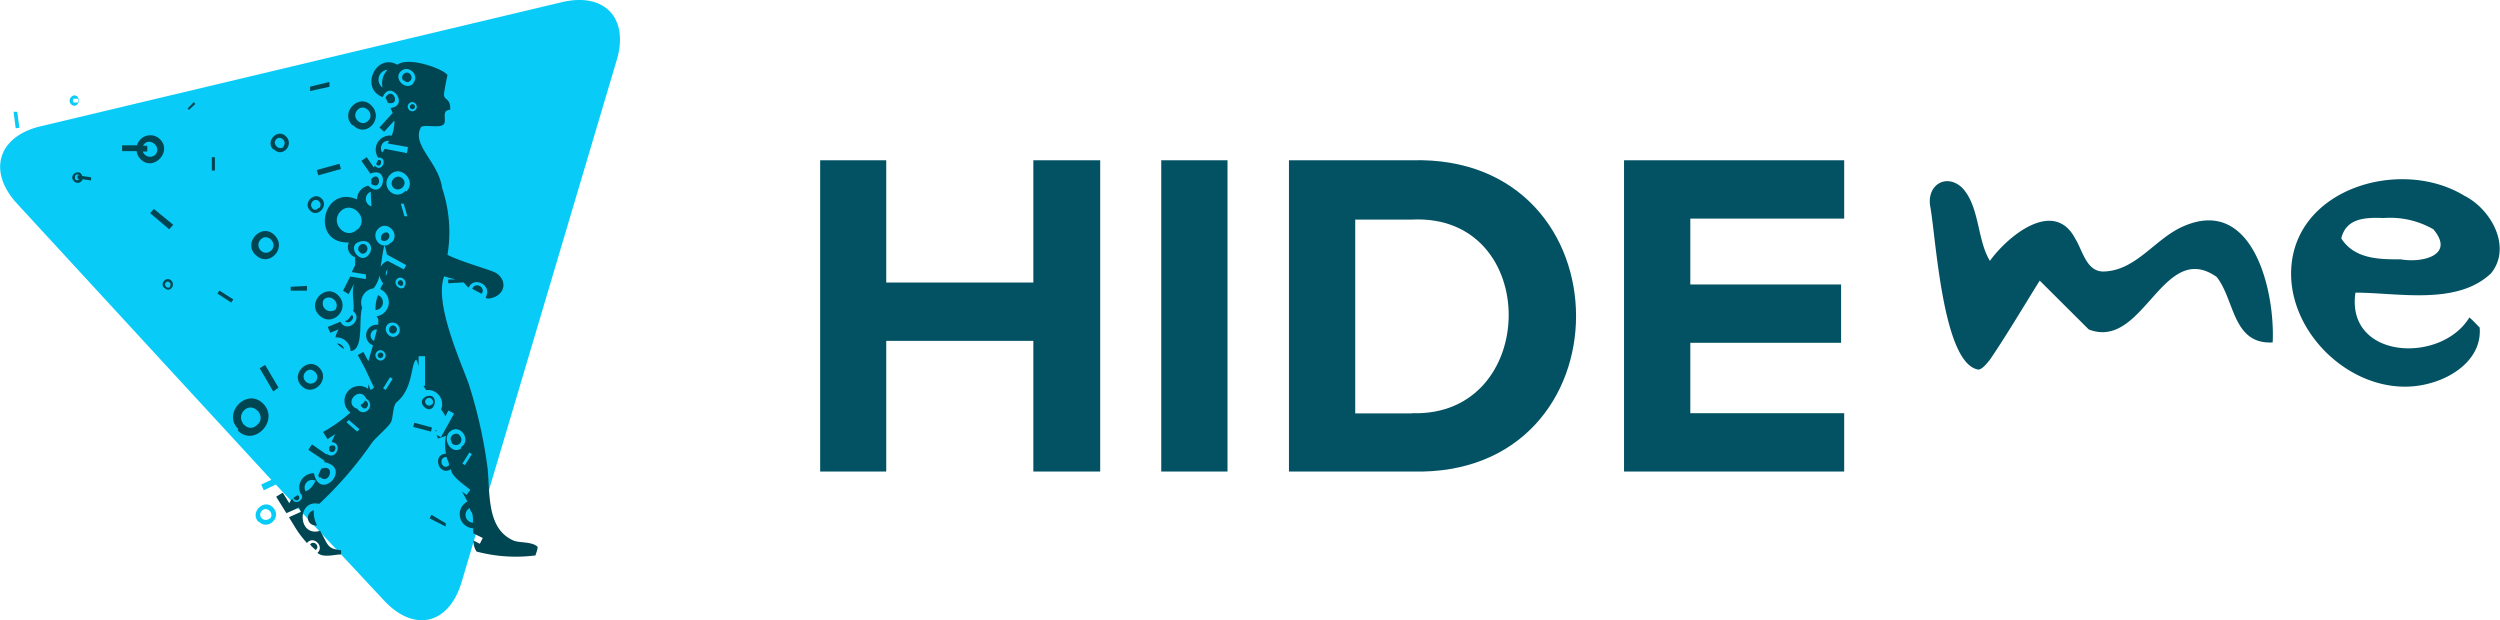
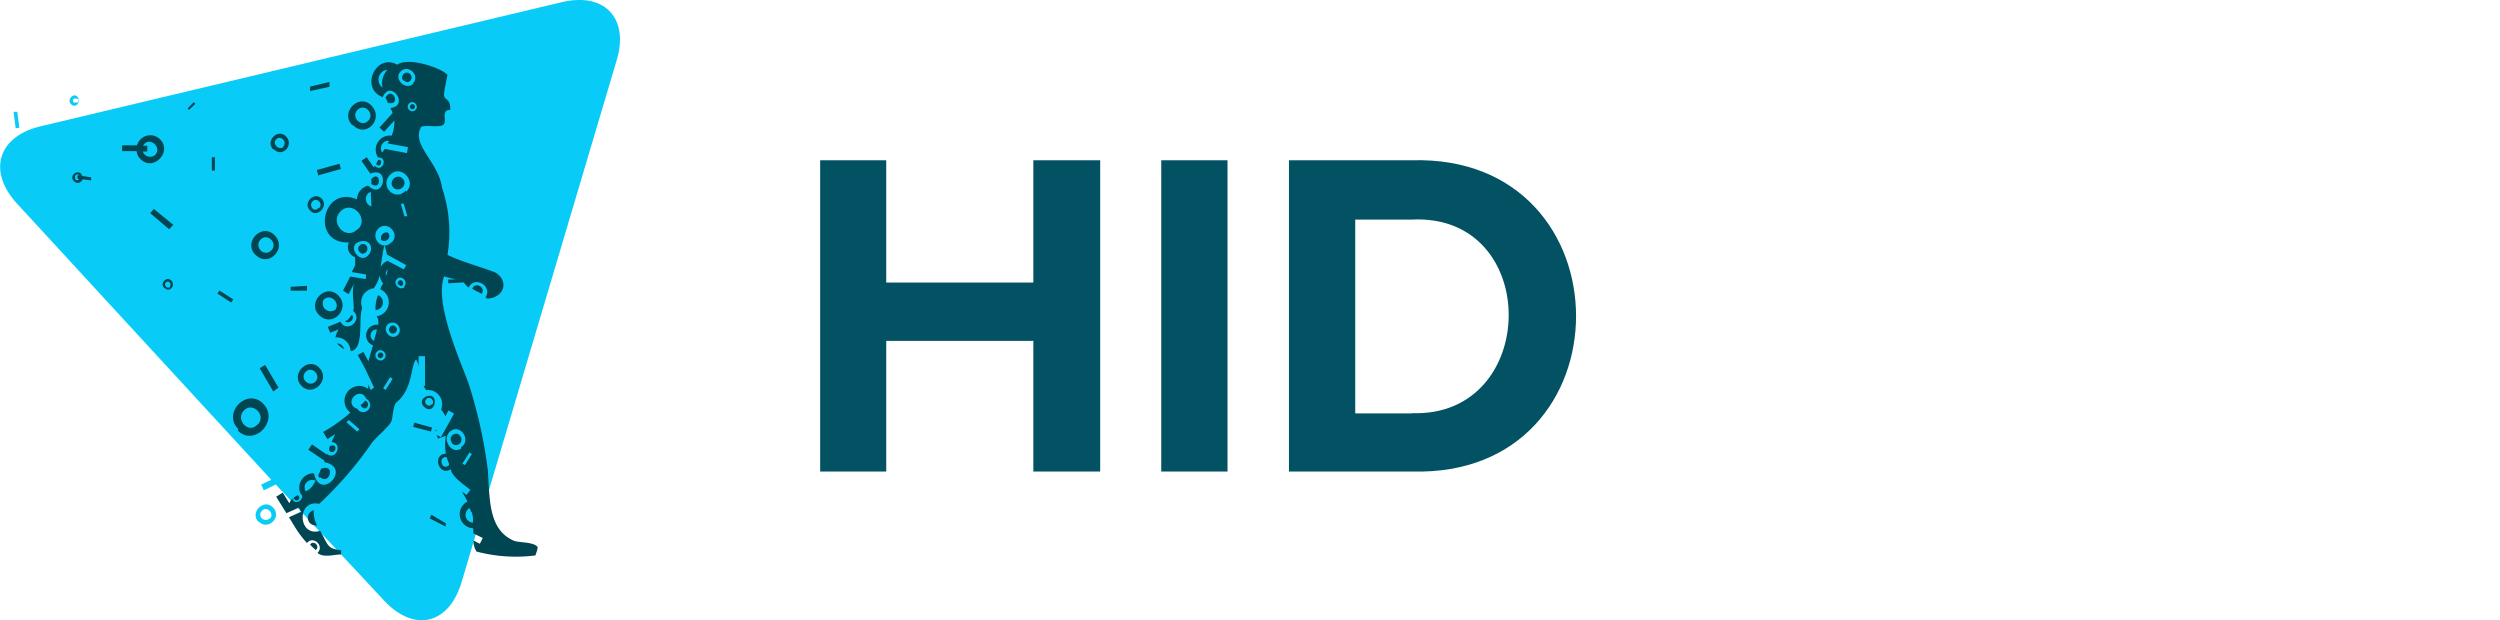
<svg xmlns="http://www.w3.org/2000/svg" viewBox="0 0 129 32" fill="#035263">
  <path fill="#08ccf7" d="m19.83 31-5.6-6-.62.3-.13-.3.52-.24L.89 10.52c-1.55-1.68-1-3.47 1.19-4L29 .11c2.21-.52 3.47.84 2.82 3L23.83 30c-.65 2.23-2.45 2.65-4 1zm-6.48-4.06c-.49-.47.26-1.25.74-.75s-.27 1.21-.74.72zm.57-.17c.27-.26-.15-.69-.41-.41s.15.64.41.38zM.81 6.62.7 5.77h.19l.11.82zm2.86-1.24c-.24-.24.13-.62.33-.38s-.09.62-.33.38zM4 5.09h-.2a.15.15 0 0 0 0 .2H4a.13.13 0 0 0 0-.2z" />
  <path fill="#004552" d="M24.59 28.46a1 1 0 0 1-.16-.57l.33.17.15-.3-.49-.24v-.26a.73.73 0 0 1-.3-1.38c-.09-.18-.19-.35-.28-.52l.23.18.2-.26c-.24-.21-1-.7-1-1.07-.62.4-1-.76-.26-.8a2.57 2.57 0 0 1 0-.92l-.41.14-.07-.19.22.12.27-.48.41-.74-.29-.16-.16.3a1.62 1.62 0 0 0-.22-.35.73.73 0 0 0-.77-1l-.14-.22h.08v-1.53h-.33v.54a1 1 0 0 0-.13-.37c-.29.3-.15 1.5-1 2.2-.2.17-.18.75-.28 1s-.77.79-1 1.1A19.26 19.26 0 0 1 16.47 26c-1.18-.26-1.11 1.74.05 1.39.42.73.35.93 1.08 1v.22c-.37 0-.9.19-1.22-.08.38-.34-.21-.92-.54-.51a5.41 5.41 0 0 1-.66-.89l-.27-.44.62-.28-.1-.22-.65.29-.53-.85.34-.21.34.55a.75.75 0 0 1 .15-.24c.14.41.72 0 .43-.26a.74.74 0 0 1 .69-1.05c.31 1.5 2-.29.54-.57v-.08l-.83-.56.19-.28.76.53v-.05c.47.4.86-.55.25-.6.06-.14.12-.27.19-.41l-.4.26-.23-.37a8.15 8.15 0 0 0 1.41-1 .72.72 0 0 1 .92-1.22v-.24l.13.3.17-.13-.47-1-.37-.68.29-.16.26.48c.07-.26.15-.54.24-.82a.55.55 0 0 1 .27-1.06v-.24c0-.07-.06-.14-.09-.2a.73.73 0 0 0 .2-1.39c0-.1.09-.2.14-.31a.8.8 0 0 1-.18-.41 1.78 1.78 0 0 1-.31.67.73.73 0 0 0-.59 1c-.21.57.12 2.16-.6 2.24a.73.73 0 0 0-.78-.71 1.13 1.13 0 0 1 .17-.42l-.44.18-.13-.3.66-.27c.32.63 1.2-.11.65-.55.11-.24-.11-.89.05-1.42l-.28.55-.29-.18.37-.73.81.13v-.24l-.73-.12.17-.34a3.11 3.11 0 0 0 0-.43.56.56 0 0 1-.32-.76c-2 .07-1.37-3 .42-2.22a.74.74 0 0 1 .58-.71c.81.8 1.16-1.05.11-.62l-.46-.66.27-.19.37.53a.41.41 0 0 0 .05-.09c.38.41.72-.45.17-.42a.73.73 0 0 1 .7-1.13 1.89 1.89 0 0 0 .14-.78l-.53.58-.24-.22.68-.75-.11-.26c1-.11 0-1.51-.4-.56-1.2-.43-.36-2.3.75-1.67.61-.44 2.38.22 2.59.53 0 0-.17.79-.18 1 0 .34.35.16.32.8-.5 0-.14.58-.35.76s-.87 0-1.14.11c-.56.92.89 1.8 1.07 3.15a7.16 7.16 0 0 1 .28 3.46c.74.38 2.33.8 2.53.95.65.45.37 1.26-.47 1.31l-.1-.06c.39-.58-.56-1.15-.87-.51-.1-.07-.17-.19-.27-.27l-.78.05v-.2h.37c-.2-.06-.41-.1-.58-.16-.51 1.33.76 4.19 1.25 5.5a24.49 24.49 0 0 1 1 4.48c.11 1.44 0 3.06 1.32 3.65.28.13 1 .05 1.25.33 0 .16-.07.29-.11.44a7.91 7.91 0 0 1-3.04-.2zM16 28.1c.18-.26.54.09.29.28a2.47 2.47 0 0 1-.29-.28zm7-.93-.83-.42.09-.19.74.44zM16 27a.4.4 0 0 1 .19-.67 1.49 1.49 0 0 0 .17.78A.44.44 0 0 1 16 27zm8.32-.56-.09-.22a.4.4 0 0 0 .17.75 1.44 1.44 0 0 0-.06-.57zm-9.16-.66a.15.15 0 0 1 0-.1 1.37 1.37 0 0 1 .2-.13.14.14 0 1 1-.18.19zm.93-.65.2-.32a.39.39 0 0 0-.52.54.72.72 0 0 0 .34-.26zm.41-.47c-.06-.06-.09-.14-.07-.15l.14-.32c.78-.29.43.87-.05.43zm6.67-.66c0-.14-.09-.27-.13-.42-.47 0-.23.75.13.42zm.82 0 .36-.57-.13-.08-.36.57zm-7-.8v-.05c0-.05.01-.15.09-.15.39-.13.23.52-.08.27zm6.8-.13c.54-.33 0-1.19-.52-.84s-.01 1.27.53.91zm-.49-.28c-.2-.29.28-.59.45-.28a.27.27 0 1 1-.44.35zm-11-.65c-.85-.82.45-2.17 1.29-1.3s-.49 2.24-1.32 1.37zm10.18.13v-.07h.08zm-4.05 0 .12-.12-.55-.48-.12.12zm3.81 0-.92-.24.06-.22.91.25zm-8.94-.37c.46-.45-.25-1.19-.71-.72s.22 1.22.68.74zm5.7-.75a.36.36 0 0 0-.1-.57c-.3-.69-1.19.16-.52.5h.05a.35.35 0 0 0 .57.07zm-.33-.15a.24.24 0 0 1-.06-.11c.15-.08.14-.11.23-.22.31.11.07.59-.17.33zm3.22 0c-.4-.41.28-.74.48-.49s-.07.86-.48.49zm.4-.12c.18-.18-.1-.48-.29-.29s.1.47.29.27zm-8.19-.68-.7-1.2.28-.17.69 1.17zm5.8-.08.36-.57-.13-.09-.36.58zm-4.34-.21c-.6-.59.33-1.54.92-.93s-.33 1.54-.92.93zm.71-.21c.33-.32-.18-.85-.5-.51s.17.81.5.51zm3.55-1.18c.24-.23-.13-.62-.37-.37s.13.62.37.37zm-.29-.08c-.13-.13.08-.34.21-.21s-.08.34-.21.21zm-2-.58a.92.92 0 0 1-.14-.14.4.4 0 0 1 .37.29 1.11 1.11 0 0 1-.23-.15zm1.92-.86a.31.31 0 0 0-.15.59c.05-.2.11-.4.15-.59zm1.09.27a.38.38 0 0 0-.53-.54c-.33.34.19.89.53.54zm-.41-.12c-.18-.19.1-.49.29-.29s-.1.48-.29.29zm-2.33-.59c.16 0 .26-.21.35-.31.22.14-.15.55-.35.31zm-1.33-.3c-.66-.65.36-1.69 1-1s-.34 1.67-1 1zm.79-.23c.36-.36-.2-.93-.56-.56a.4.4 0 0 0 .56.53zm2.25-.8a.4.4 0 0 1-.13.77 1.69 1.69 0 0 1 .13-.77zm-7.58.38-.71-.46.1-.16.72.46zm12.44-.71c.15-.39.73-.07.48.26-.16-.09-.32-.16-.48-.26zM15 15v-.2l.84-.05V15zm-6.53-.15c-.24-.23.13-.62.37-.37s-.09.63-.33.39zm12.38-.07c.24-.23-.13-.62-.37-.38s.17.65.41.4zm-12.09 0c.13-.13-.07-.34-.2-.21a.15.15 0 0 0 .24.22zm11.81-.08c-.14-.12.07-.34.19-.2s-.02.35-.15.21zm-.57-.8a.34.34 0 0 0-.08.34 1.81 1.81 0 0 0 .08-.34zm.84 0 .12-.22-1-.55a1.92 1.92 0 0 0-.13-.48c-.08.36-.13.75-.19 1.13a.66.66 0 0 1 .36-.32zm-7.66-.75c-.66-.65.35-1.69 1-1s-.34 1.67-.99 1zm5.84 0c.29-.33.07-.88-.51-.66-.61.2.06 1.18.49.68zm-.47-.15c-.21-.21.12-.57.34-.34s-.12.6-.34.34zM14 12.92c.36-.35-.2-.93-.55-.56s.16.93.55.56zm6.21-.41c.46-.45-.24-1.17-.69-.71s.21 1.2.66.71zm-.54-.16A.28.28 0 0 1 20 12c.27.21-.11.61-.36.35zm-1.2-.52c.59-.58-.32-1.52-.9-.92s.29 1.52.87.92zm-9.74 0L7.75 11l.19-.22 1 .82zm12.14-.67h.15l-.19-.65h-.15zm-4.87-.3c-.4-.38.22-1 .6-.61s-.25 1.02-.6.61zm.47-.13c.22-.22-.12-.57-.34-.34s.08.61.3.34zm2.7-.85a.4.4 0 0 0 0 .77c-.02-.23-.03-.5-.04-.77zm1.8 0c.55-.54-.31-1.43-.85-.85s.26 1.39.81.81zm-.66-.19c-.31-.3.16-.79.47-.47s-.21.78-.51.43zm-1.1-.15a.13.13 0 0 1-.05-.06 2 2 0 0 0 0-.24c.47-.51.58.62.01.26zm-15.4-.2c-.3-.31.31-.68.43-.26l.46.07v.16l-.44-.06a.26.26 0 0 1-.45.09zm.28-.09L4 9.21v-.16h.1c-.29-.24-.33.43-.01.2zm12.33-.2-.07-.28 1.17-.32.07.27zm-5.49-.25v-.69h.16v.69zm8.5-.3a.12.12 0 0 1 0-.09l.08-.15c.26-.09.17.43-.08.24zM7.25 8.21a.69.69 0 0 1-.2-.41H6.3v-.3h.77a.71.71 0 0 1 1.19-.31c.65.64-.36 1.69-1.01 1.02zM8 8c.4-.42-.33-1-.62-.48h.22v.3h-.23A.4.4 0 0 0 8 8zm13-.1.05-.31L20 7.4a.54.54 0 0 0 .07-.13.35.35 0 0 0-.29.09.41.41 0 0 0-.06.51 1.27 1.27 0 0 0 .13-.19zm-6.9-.19c-.43-.42.23-1.11.66-.67s-.19 1.11-.62.67zm.51-.15c.24-.23-.13-.61-.36-.37s.17.62.4.37zm3.57-1.1c-.66-.65.36-1.69 1-1s-.3 1.68-.96 1zm.82-.23c.36-.35-.19-.93-.55-.56s.19.93.55.56zm2.44-.56c.21-.21-.11-.55-.33-.33s.12.55.33.33zm-11.69 0-.07-.07.32-.33.08.09zm11.44-.07c-.12-.12.06-.31.18-.19a.13.13 0 0 1-.18.19zM20 5.3c0-.09-.07-.17-.11-.26.37-.65.84.47.11.26zm-4-.6v-.23l1-.24v.25zm4-1.1a.51.51 0 0 0-.26.92A1 1 0 0 1 20 3.6zm1.3.7c.4-.39-.22-1-.62-.62s.26 1.04.66.62zm-.48-.14c-.22-.21.12-.57.34-.34s-.08.57-.3.34z" />
  <path d="M56.77 24.33V8.27h-3.45v6.31h-7.59V8.27h-3.41v16.06h3.41v-6.74h7.59v6.74h3.45zM59.92 8.27h3.42v16.06h-3.42zM72.85 24.33c11.31.33 11.29-16.38 0-16.06h-6.34v16.06zm0-3h-2.92v-10h2.92c6.72-.33 6.61 10.22 0 9.99z" />
-   <path d="M95.16 24.33v-3.01h-7.94v-3.63H95v-3.01h-7.78v-3.4h7.94V8.27H83.8v16.06h11.36zM99.6 10.65c.3 1.63.64 8.12 2.48 8.42.21 0 .48-.37.6-.51.82-1.2 1.8-2.85 2.57-4.08l2.53 2.52c2.83 1.1 3.81-4.67 6.6-2.71.94 1.18.81 3.49 2.89 3.38.13-2.62-1-7.56-4.59-6-1.47.62-2.45 2.31-4.15 2.34-.87 0-1.06-1.07-1.45-1.7-1.1-2.09-3.48-.13-4.4 1.15-.67-1.08-.52-2.81-1.44-3.78-.83-.76-1.83-.12-1.64.97zM118.22 14.11c0 3.48 3.7 6.62 7.15 5.67 1.33-.35 2.71-1.36 2.58-2.88-.1-.1-.41-.43-.53-.52-1.46 2.41-6.38 2.17-5.88-1.28 2.17 0 5.24.68 7-1 1.09-1.35 0-3.31-1.38-4-3.3-2.02-8.92-.36-8.94 4.01zm2.59-1.81c.26-1.08 1.3-1.08 2.19-1.05a4.48 4.48 0 0 1 2.56.58c1.15 1.36-.61 1.75-1.69 1.55-1.12.01-2.39-.02-3.06-1.08z" />
</svg>